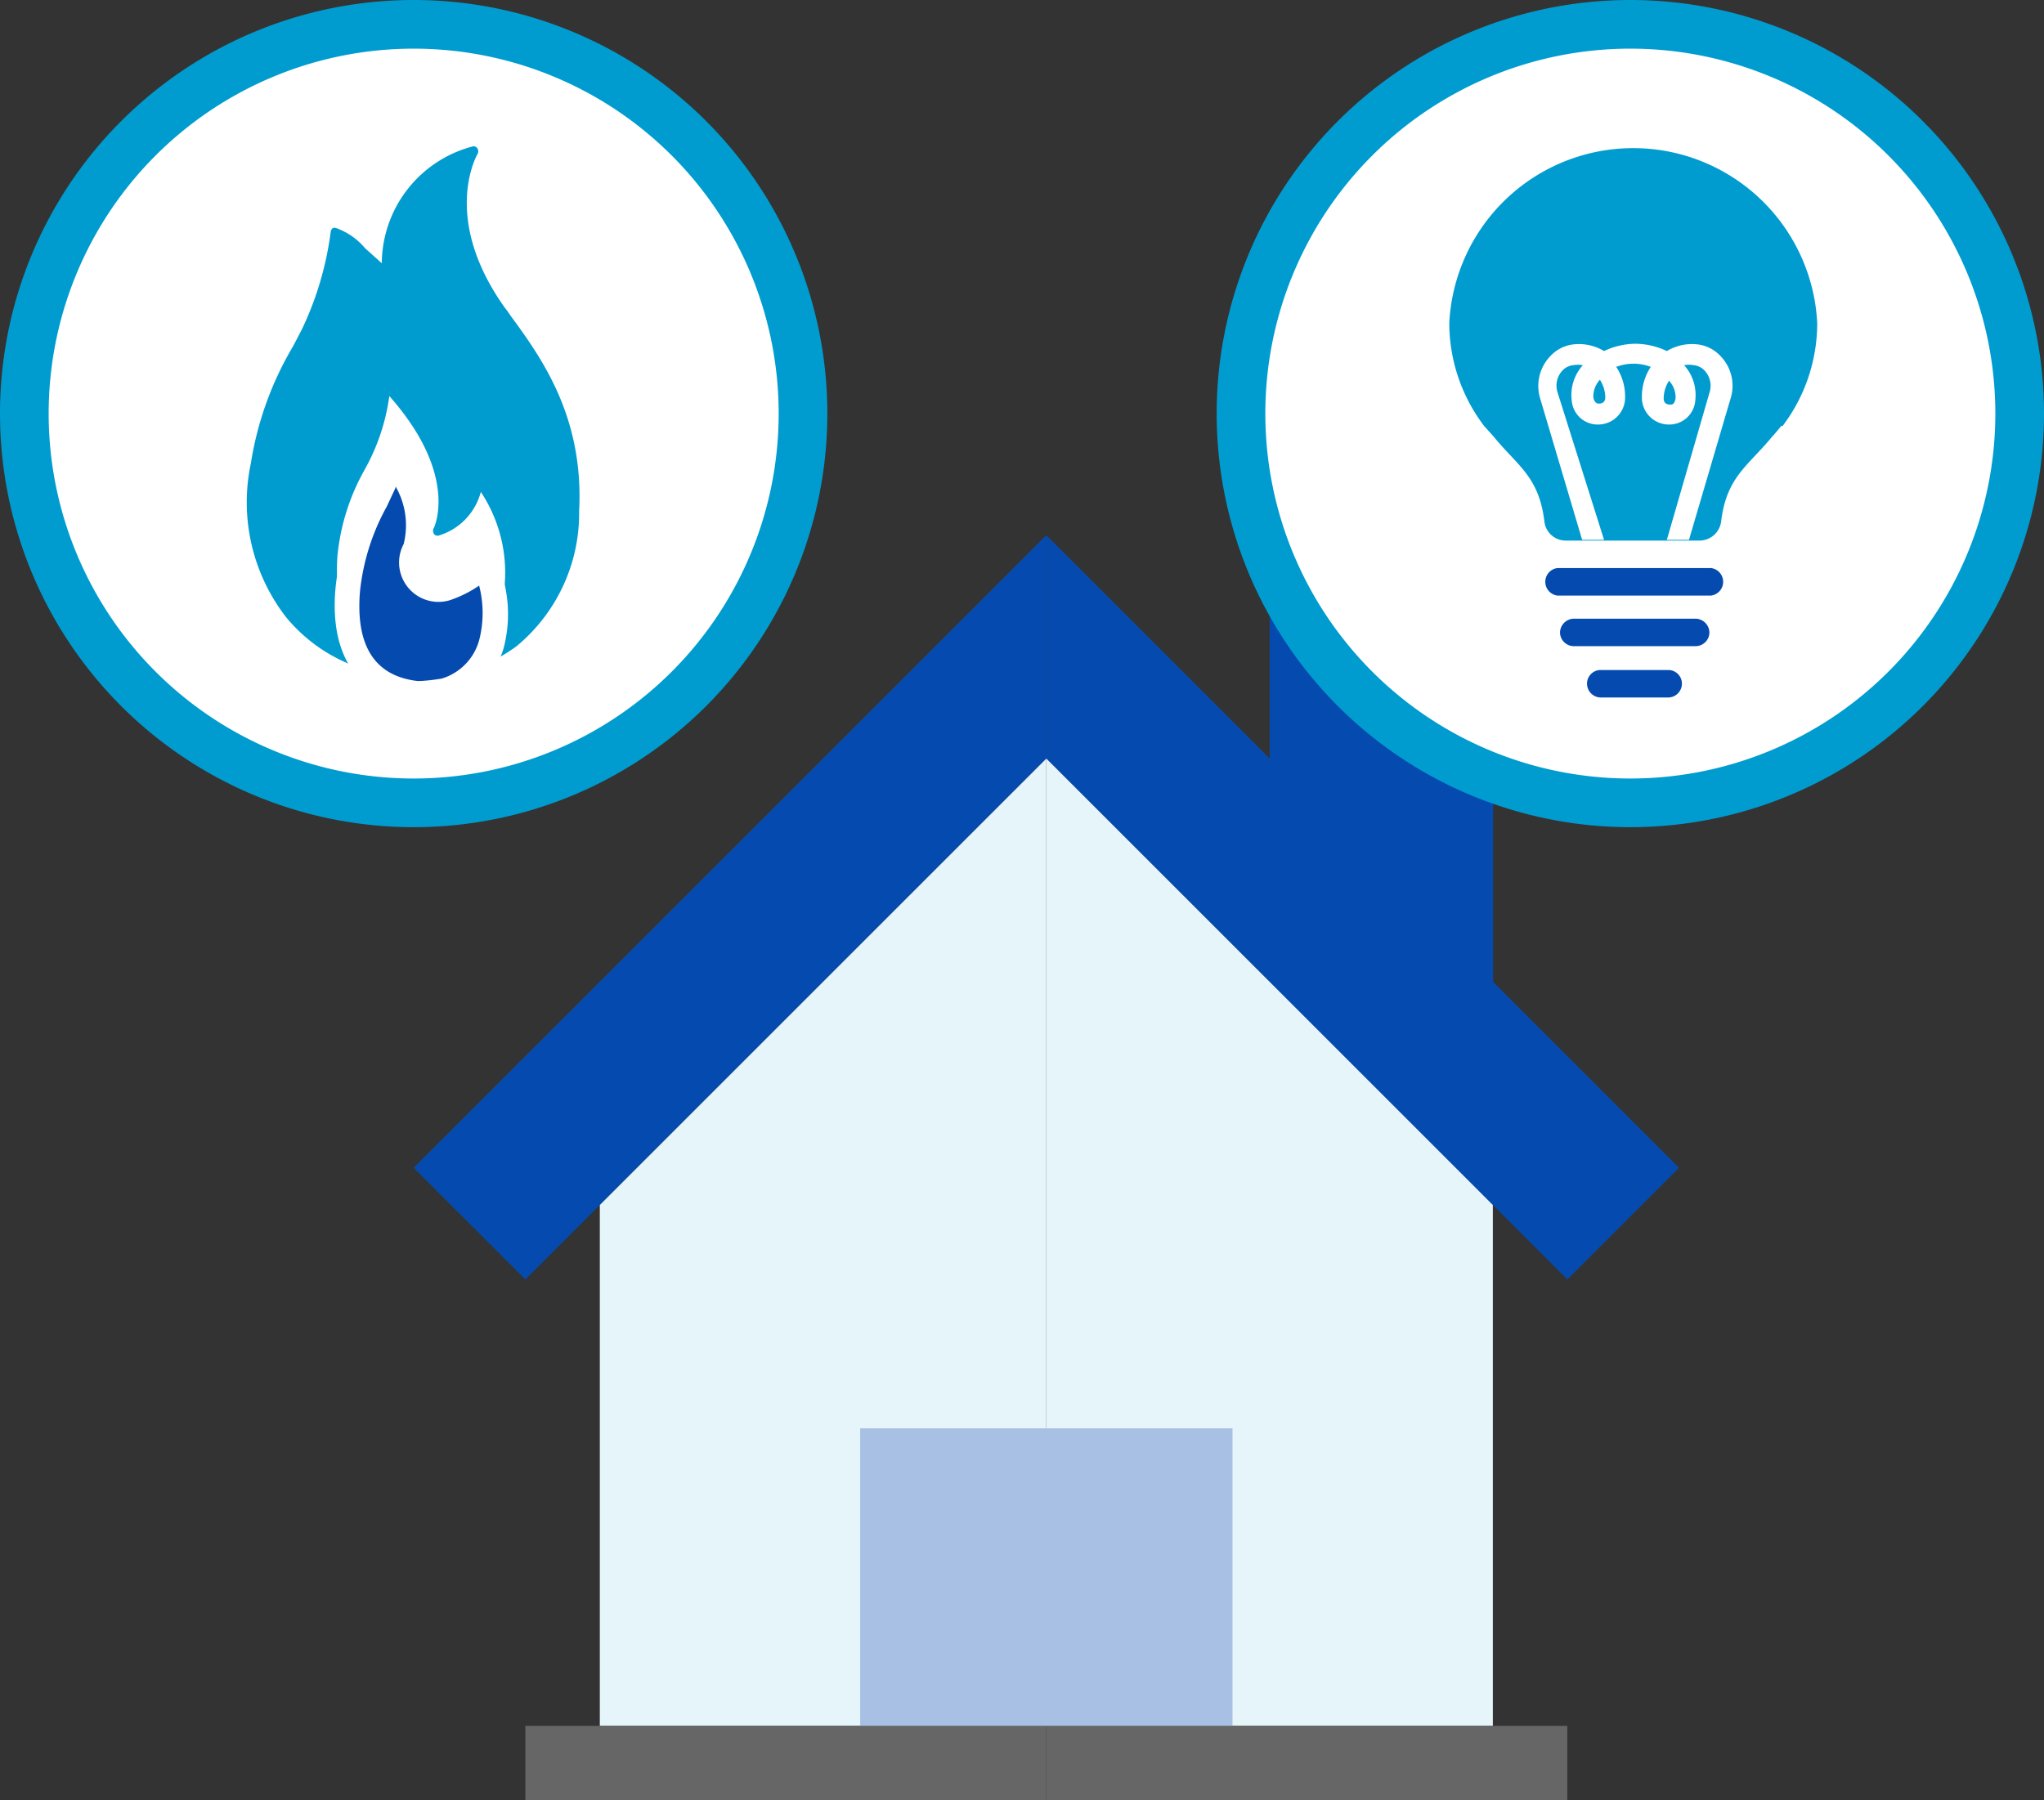
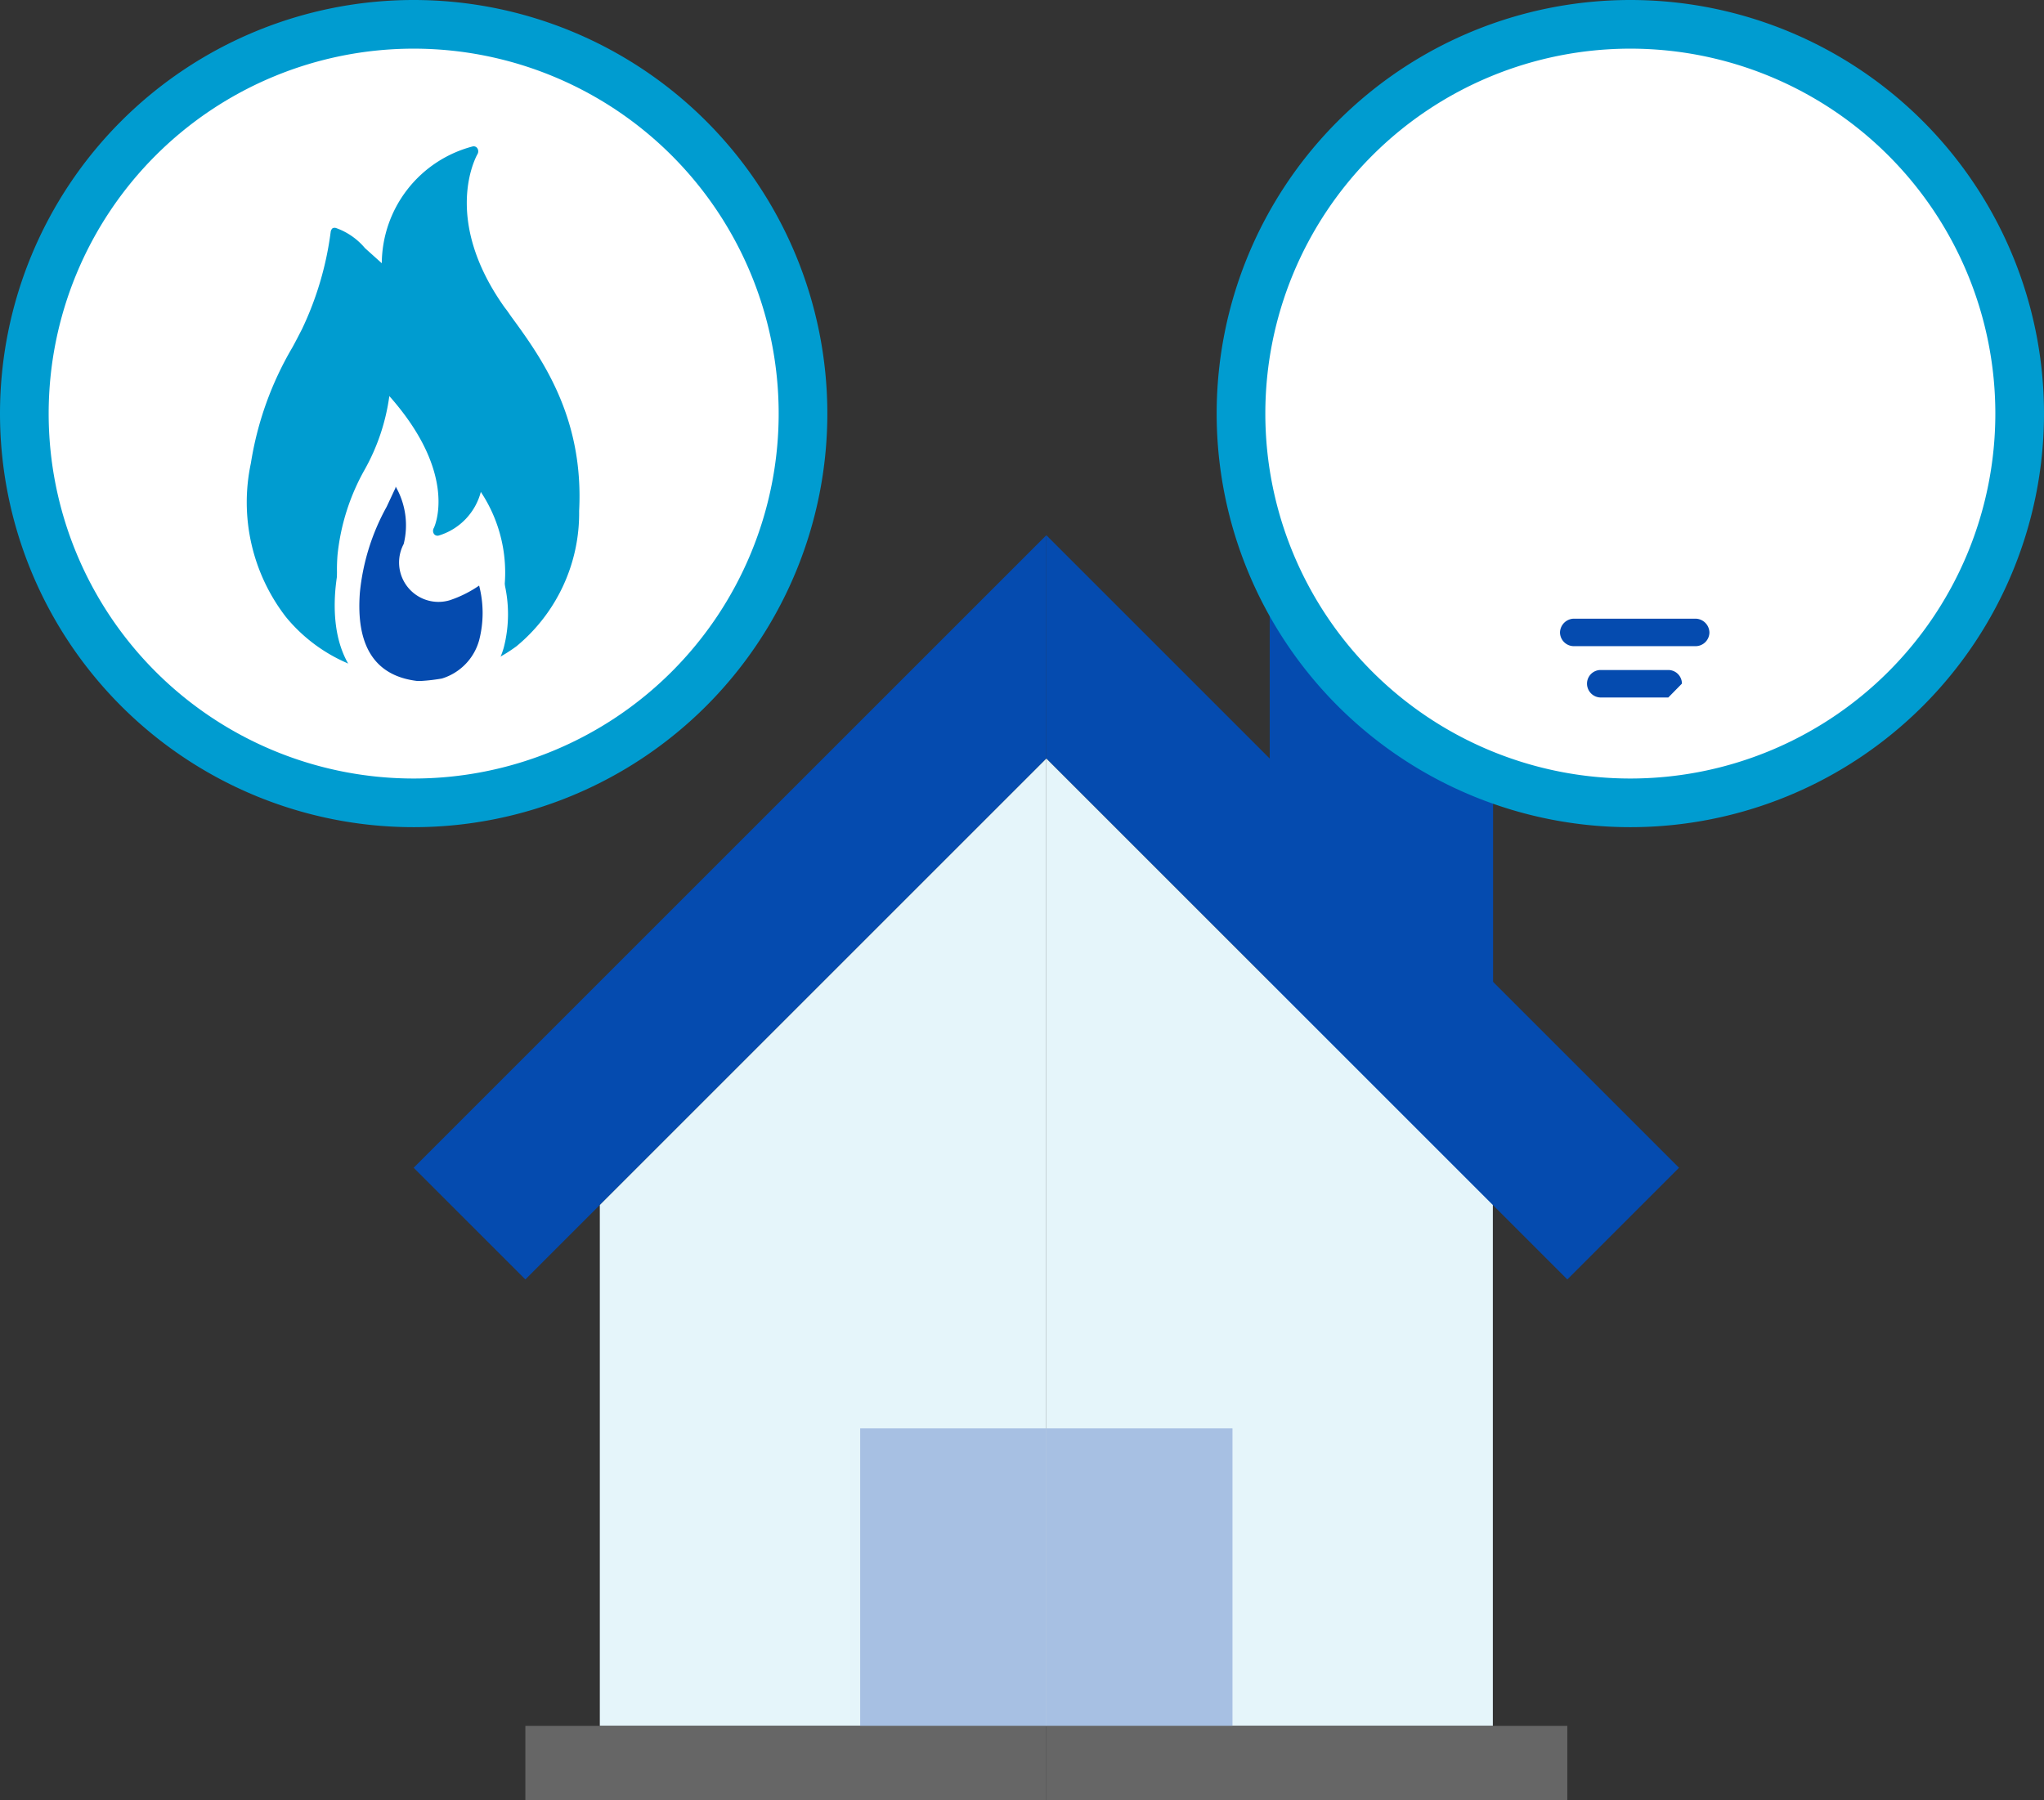
<svg xmlns="http://www.w3.org/2000/svg" viewBox="0 0 84 74">
  <rect x="0" y="0" width="84" height="74" fill="#333333" stroke="none" />
  <defs>
    <style>.cls-1{fill:#054baf;}.cls-2{fill:#e5f5fa;}.cls-3{fill:#a7c0e3;}.cls-4{fill:#666;}.cls-5{fill:#fff;}.cls-6{fill:#009cd0;}</style>
  </defs>
  <g id="レイヤー_2" data-name="レイヤー 2">
    <g id="レイヤー_1-2" data-name="レイヤー 1">
      <rect class="cls-1" x="52.18" y="25.06" width="9.18" height="24.47" />
      <polygon class="cls-1" points="43 22 17 48 21.59 52.59 43 31.18 43 22" />
      <polygon class="cls-1" points="43 22 69 48 64.41 52.59 43 31.18 43 22" />
      <polygon class="cls-2" points="24.65 70.94 24.65 49.53 43 31.18 43 70.94 24.65 70.94" />
      <polygon class="cls-2" points="61.35 70.94 61.35 49.53 43 31.18 43 70.94 61.35 70.94" />
      <rect class="cls-3" x="43" y="58.71" width="7.65" height="12.24" />
      <rect class="cls-3" x="35.35" y="58.71" width="7.65" height="12.24" />
      <rect class="cls-4" x="21.59" y="70.94" width="21.41" height="3.06" />
      <rect class="cls-4" x="43" y="70.94" width="21.41" height="3.06" />
      <circle class="cls-5" cx="17" cy="17" r="16" />
      <path class="cls-6" d="M17,2A15,15,0,1,1,2,17,15,15,0,0,1,17,2m0-2A17,17,0,1,0,34,17,17,17,0,0,0,17,0Z" />
      <path class="cls-6" d="M21,13c-.09-.13-.17-.25-.26-.36C18.15,9,19.56,6.45,19.62,6.34a.23.23,0,0,0,0-.24.18.18,0,0,0-.2-.08,5,5,0,0,0-3.73,4.8L15,10.2a2.75,2.75,0,0,0-1.17-.82.2.2,0,0,0-.16,0,.24.24,0,0,0-.08.15,13.21,13.21,0,0,1-1.18,4c-.13.25-.26.51-.4.76a13.54,13.54,0,0,0-1.7,4.75,7.71,7.71,0,0,0,1.44,6.32A6.67,6.67,0,0,0,17,27.8h.33a6.31,6.31,0,0,0,3.9-1.24A7.09,7.09,0,0,0,23.8,21C24,17.14,22.26,14.72,21,13M17,27.33c-2.19-.26-3.33-1.91-3.13-4.51A9,9,0,0,1,15,19.28a8.53,8.53,0,0,0,1-3c2.88,3.25,1.84,5.4,1.83,5.42a.23.23,0,0,0,0,.24.18.18,0,0,0,.21.07,2.55,2.55,0,0,0,1.72-1.79A6,6,0,0,1,20.58,25a3.21,3.21,0,0,1-2.21,2.22,8.87,8.87,0,0,1-1.05.12c-.1,0-.2,0-.3,0" />
      <path class="cls-1" d="M17.09,28.48c-1.41-.17-3-1-2.8-4.19a9.71,9.71,0,0,1,1.14-3.71c.13-.25.24-.5.36-.75l.47-1,.47,1a3.81,3.81,0,0,1,.35,2.75,1.14,1.14,0,0,0,.08,1.21,1.1,1.1,0,0,0,.87.44,1.26,1.26,0,0,0,.33-.05,3.9,3.9,0,0,0,1.06-.53l.63-.44.17.75a4.82,4.82,0,0,1,0,2.51,2.77,2.77,0,0,1-1.86,1.91,6.07,6.07,0,0,1-1,.12h0Z" />
      <path class="cls-5" d="M16.26,20a3.19,3.19,0,0,1,.33,2.36A1.62,1.62,0,0,0,18,24.74a1.61,1.61,0,0,0,.49-.07,4.81,4.81,0,0,0,1.2-.6,4.48,4.48,0,0,1,0,2.25,2.28,2.28,0,0,1-1.53,1.57,7.6,7.6,0,0,1-.85.1l-.17,0c-1.73-.21-2.52-1.43-2.35-3.64a9.11,9.11,0,0,1,1.1-3.52l.36-.77m0-2.5-.93,2.08c-.11.25-.23.49-.35.74a9.8,9.8,0,0,0-1.19,3.89C13.48,28.14,16,28.87,17,29l.25,0h.11a7.56,7.56,0,0,0,1-.12h.07l.07,0a3.33,3.33,0,0,0,2.2-2.25,5.5,5.5,0,0,0,0-2.77l-.34-1.5-1.25.88a3.67,3.67,0,0,1-.93.46.47.47,0,0,1-.17,0,.56.56,0,0,1-.46-.23.62.62,0,0,1-.05-.63l0,0,0,0a4.22,4.22,0,0,0-.36-3.15l-.95-2.07Z" />
      <circle class="cls-5" cx="67" cy="17" r="16" />
      <path class="cls-6" d="M67,2A15,15,0,1,1,52,17,15,15,0,0,1,67,2m0-2A17,17,0,1,0,84,17,17,17,0,0,0,67,0Z" />
-       <path class="cls-6" d="M65.48,16.33a1,1,0,0,1,.27-.72,1.36,1.36,0,0,1,.22.73c0,.23-.19.25-.25.25s-.19,0-.24-.26m7.73,1.17h0v0c-.13.16-.26.32-.4.47-1,1.21-1.86,1.64-2.08,3.48a.9.9,0,0,1-.88.77l-5.5,0a.88.88,0,0,1-.88-.77c-.22-1.87-1.11-2.3-2.1-3.52L61,17.52v0h0a7,7,0,0,1-1.44-4.25,7.57,7.57,0,0,1,15.12,0,7,7,0,0,1-1.43,4.25M70.7,14.63a1.53,1.53,0,0,0-1-.48,2,2,0,0,0-1.2.28l0,0a3.05,3.05,0,0,0-1.29-.3h0a3.05,3.05,0,0,0-1.29.3l0,0a2,2,0,0,0-1.2-.28,1.53,1.53,0,0,0-1,.48,1.77,1.77,0,0,0-.44,1.7l1.74,5.86h.9L64,16.1a.91.91,0,0,1,.21-.87.71.71,0,0,1,.44-.22,1.2,1.2,0,0,1,.4,0,1.83,1.83,0,0,0-.46,1.44,1.07,1.07,0,0,0,1.09,1,1.11,1.11,0,0,0,1.1-1,2.21,2.21,0,0,0-.36-1.37,2,2,0,0,1,1.42,0,2.21,2.21,0,0,0-.36,1.37,1.11,1.11,0,0,0,1.1,1,1.07,1.07,0,0,0,1.09-1,1.83,1.83,0,0,0-.46-1.44,1.2,1.2,0,0,1,.4,0,.71.71,0,0,1,.44.22.91.91,0,0,1,.22.85L68.5,22.19h.91l1.73-5.88a1.75,1.75,0,0,0-.44-1.68m-2.08,2c.11,0,.19,0,.24-.26a1,1,0,0,0-.27-.72,1.36,1.36,0,0,0-.22.73c0,.23.19.25.25.25" />
-       <path class="cls-1" d="M69.12,28.1a.56.56,0,0,0-.56-.56H65.79a.56.56,0,0,0-.57.56.57.57,0,0,0,.57.57h2.77a.57.57,0,0,0,.56-.57" />
+       <path class="cls-1" d="M69.12,28.1a.56.56,0,0,0-.56-.56H65.79a.56.56,0,0,0-.57.56.57.57,0,0,0,.57.57h2.77" />
      <path class="cls-1" d="M70.25,26a.58.58,0,0,0-.57-.57h-5a.58.58,0,0,0-.57.57.57.57,0,0,0,.57.56h5a.57.57,0,0,0,.57-.56" />
-       <path class="cls-1" d="M70.33,23.35H64a.57.57,0,0,0,0,1.13h6.32a.57.57,0,0,0,0-1.13" />
    </g>
  </g>
</svg>